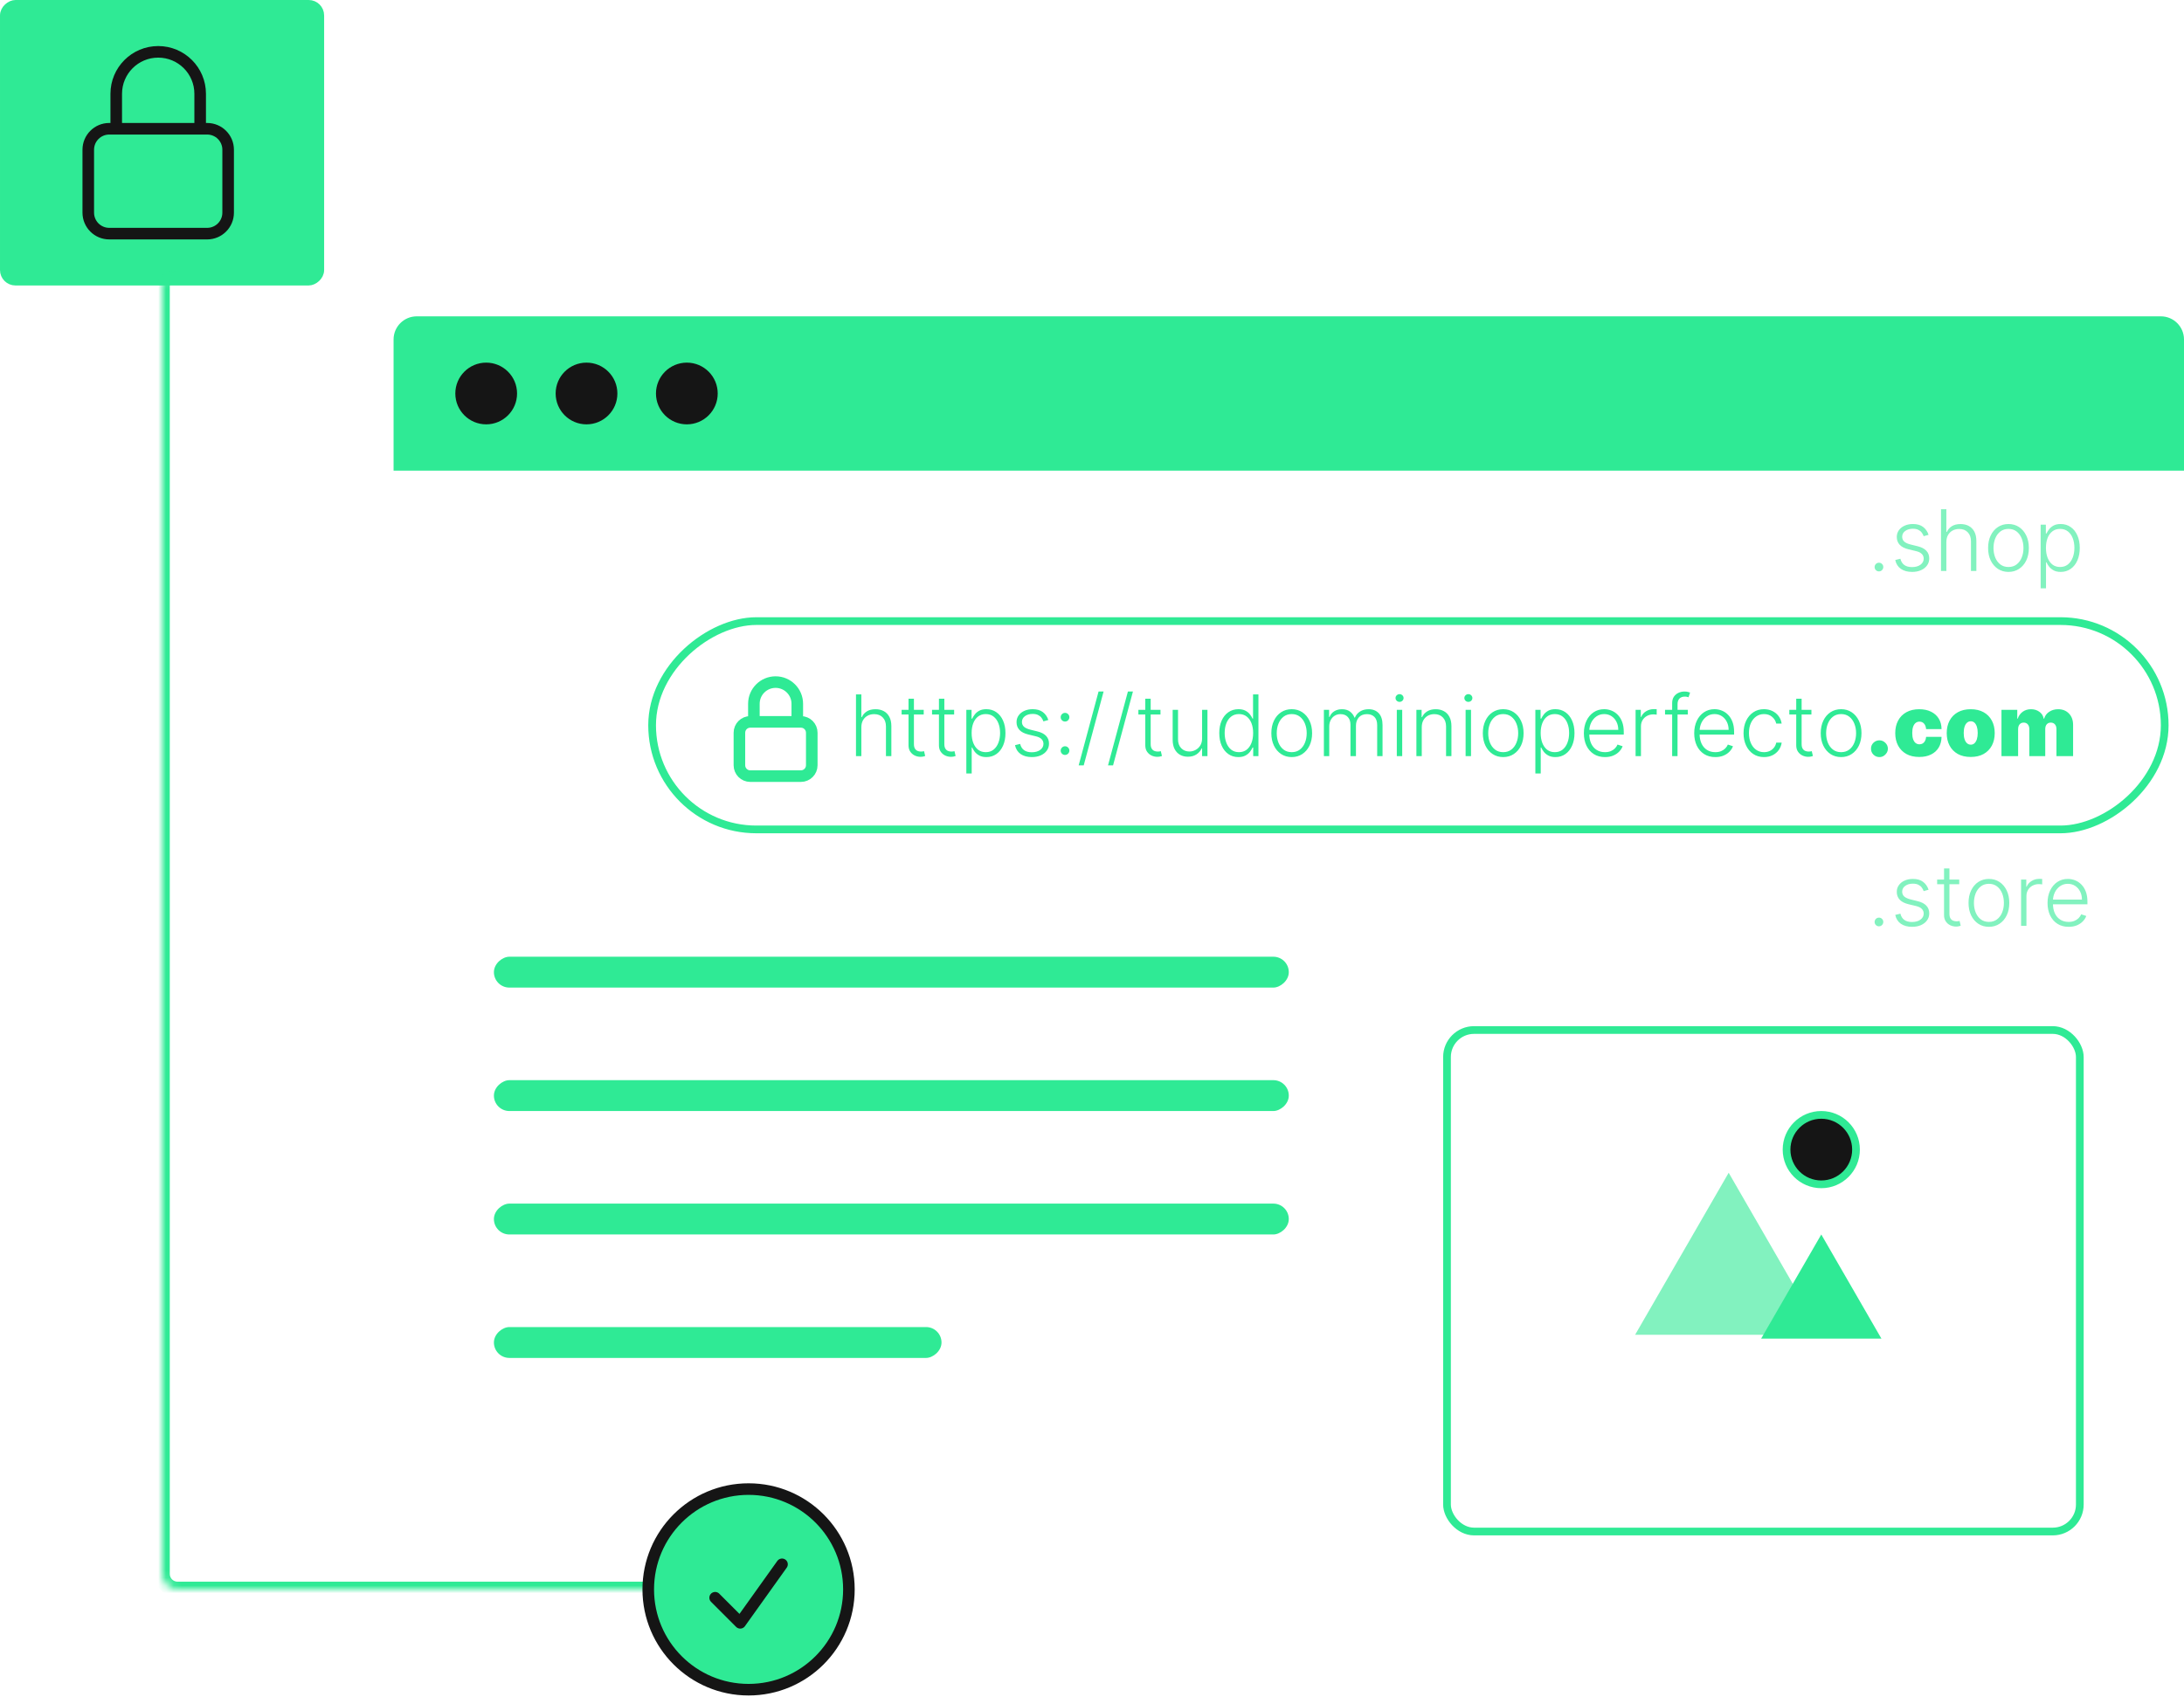
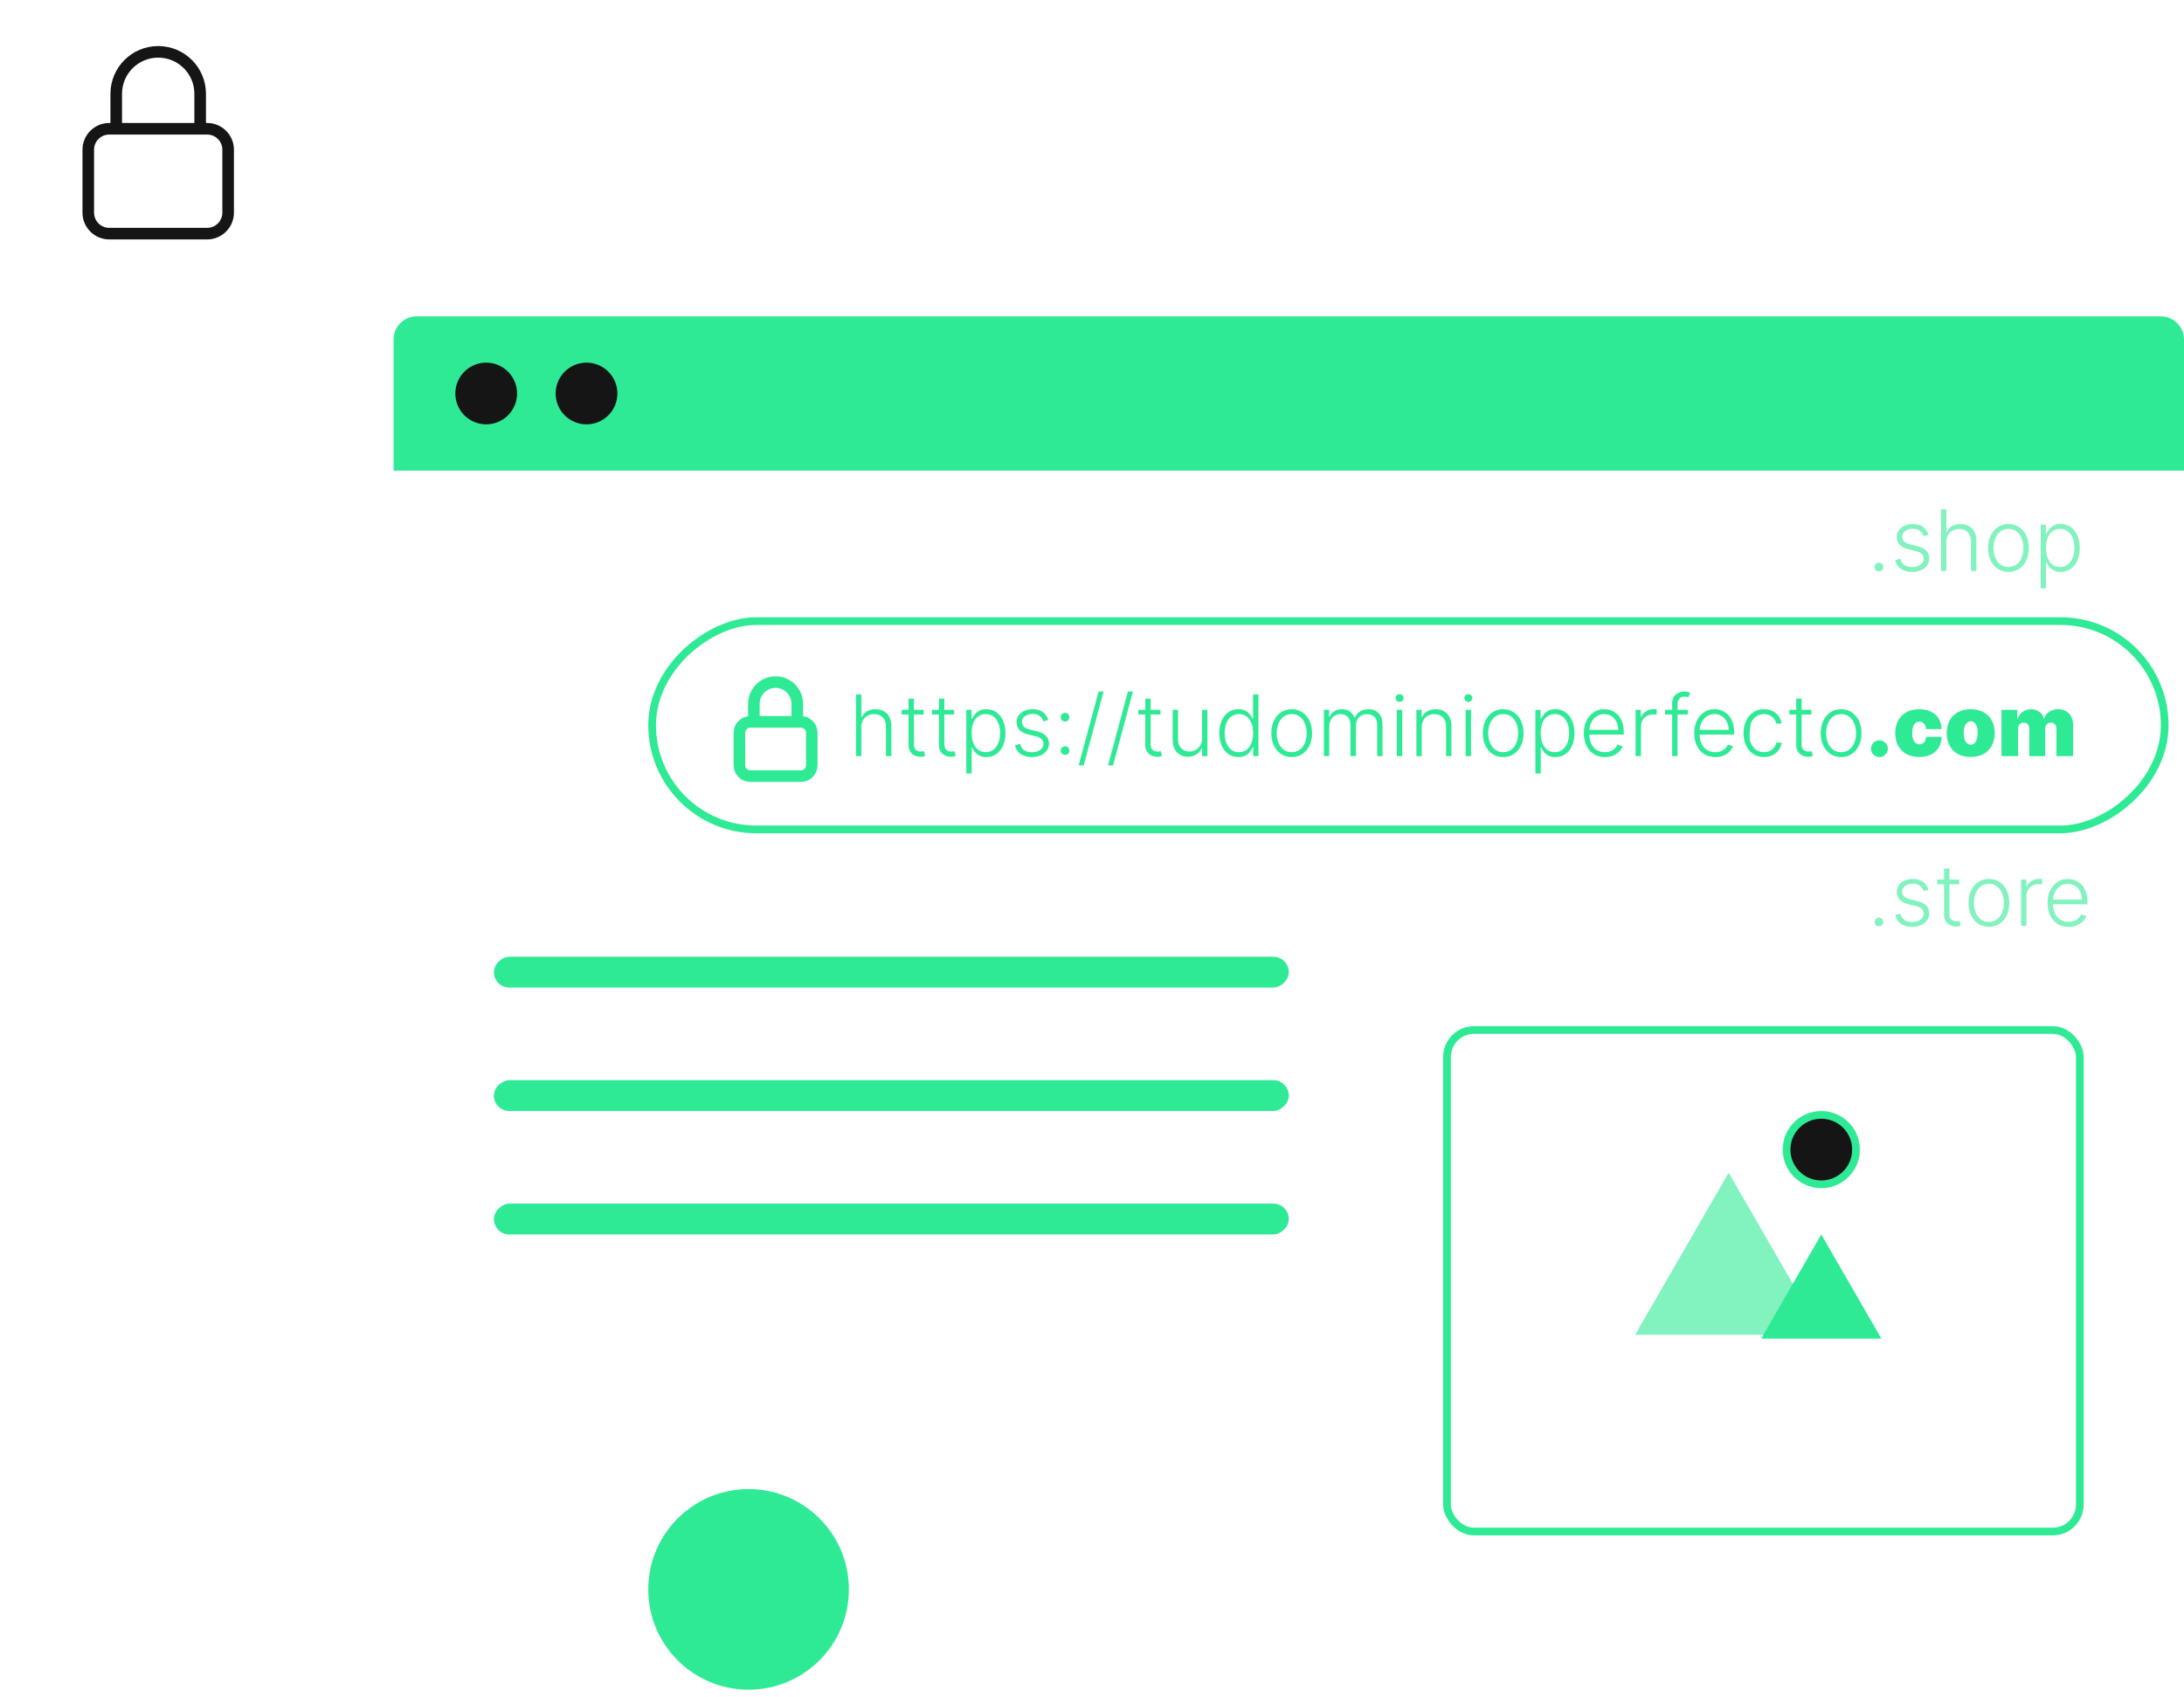
<svg xmlns="http://www.w3.org/2000/svg" width="283" height="220" viewBox="0 0 283 220" fill="none">
  <path d="M51.5 60.5L51.5 44C51.5 42.619 52.619 41.5 54 41.5L280 41.5C281.381 41.5 282.5 42.619 282.5 44L282.5 60.5L51.5 60.5Z" fill="#2FEA95" stroke="#2FEA95" />
  <rect x="167" y="140" width="4" height="103" rx="2" transform="rotate(90 167 140)" fill="#2FEA95" />
  <rect x="167" y="124" width="4" height="103" rx="2" transform="rotate(90 167 124)" fill="#2FEA95" />
  <rect x="280.5" y="80.5" width="27" height="196" rx="13.5" transform="rotate(90 280.5 80.5)" stroke="#2FEA95" />
  <rect x="167" y="156" width="4" height="103" rx="2" transform="rotate(90 167 156)" fill="#2FEA95" />
-   <rect x="122" y="172" width="4" height="58" rx="2" transform="rotate(90 122 172)" fill="#2FEA95" />
-   <rect x="41.5" y="0.5" width="36" height="41" rx="1.5" transform="rotate(90 41.5 0.5)" fill="#2FEA95" stroke="#2FEA95" />
  <circle cx="63" cy="51" r="4.5" fill="#151515" stroke="#2FEA95" />
  <circle cx="236" cy="149" r="4.5" fill="#151515" stroke="#2FEA95" />
  <circle cx="76" cy="51" r="4.5" fill="#151515" stroke="#2FEA95" />
-   <circle cx="89" cy="51" r="4.5" fill="#151515" stroke="#2FEA95" />
  <path d="M25.938 16.688V12.156C25.938 9.153 23.503 6.719 20.5 6.719C17.497 6.719 15.062 9.153 15.062 12.156V16.688M14.156 30.281H26.844C28.345 30.281 29.562 29.064 29.562 27.562V19.406C29.562 17.905 28.345 16.688 26.844 16.688H14.156C12.655 16.688 11.438 17.905 11.438 19.406V27.562C11.438 29.064 12.655 30.281 14.156 30.281Z" stroke="#151515" stroke-width="1.5" stroke-linecap="round" stroke-linejoin="round" />
-   <path d="M111.613 94.25V98H110.918V90H111.613V92.941H111.676C111.816 92.632 112.034 92.384 112.328 92.199C112.625 92.014 113 91.922 113.453 91.922C113.859 91.922 114.216 92.005 114.523 92.172C114.831 92.338 115.07 92.585 115.242 92.91C115.414 93.236 115.5 93.637 115.5 94.113V98H114.801V94.156C114.801 93.662 114.663 93.272 114.387 92.988C114.113 92.702 113.743 92.559 113.277 92.559C112.957 92.559 112.672 92.626 112.422 92.762C112.172 92.897 111.974 93.092 111.828 93.348C111.685 93.6 111.613 93.901 111.613 94.25ZM119.694 92V92.606H116.831V92H119.694ZM117.726 90.562H118.425V96.434C118.425 96.684 118.468 96.88 118.554 97.023C118.64 97.164 118.752 97.264 118.89 97.324C119.028 97.382 119.175 97.41 119.331 97.41C119.422 97.41 119.5 97.405 119.565 97.394C119.631 97.382 119.688 97.368 119.737 97.356L119.886 97.984C119.818 98.01 119.735 98.034 119.636 98.055C119.537 98.078 119.414 98.09 119.269 98.09C119.013 98.09 118.767 98.034 118.53 97.922C118.296 97.81 118.103 97.643 117.952 97.422C117.801 97.201 117.726 96.926 117.726 96.598V90.562ZM123.637 92V92.606H120.773V92H123.637ZM121.668 90.562H122.367V96.434C122.367 96.684 122.41 96.88 122.496 97.023C122.582 97.164 122.694 97.264 122.832 97.324C122.97 97.382 123.117 97.41 123.273 97.41C123.365 97.41 123.443 97.405 123.508 97.394C123.573 97.382 123.63 97.368 123.68 97.356L123.828 97.984C123.76 98.01 123.677 98.034 123.578 98.055C123.479 98.078 123.357 98.09 123.211 98.09C122.956 98.09 122.71 98.034 122.473 97.922C122.238 97.81 122.046 97.643 121.895 97.422C121.743 97.201 121.668 96.926 121.668 96.598V90.562ZM125.216 100.25V92H125.892V93.144H125.974C126.057 92.965 126.172 92.781 126.317 92.594C126.463 92.404 126.656 92.243 126.896 92.113C127.138 91.983 127.442 91.918 127.81 91.918C128.304 91.918 128.737 92.048 129.106 92.309C129.479 92.566 129.768 92.928 129.974 93.394C130.182 93.858 130.286 94.398 130.286 95.016C130.286 95.635 130.182 96.178 129.974 96.644C129.768 97.111 129.479 97.474 129.106 97.734C128.737 97.995 128.307 98.125 127.817 98.125C127.455 98.125 127.152 98.06 126.907 97.93C126.665 97.799 126.468 97.639 126.317 97.449C126.169 97.257 126.054 97.069 125.974 96.887H125.911V100.25H125.216ZM125.903 95.004C125.903 95.488 125.975 95.918 126.118 96.293C126.264 96.665 126.472 96.958 126.743 97.172C127.017 97.383 127.347 97.488 127.735 97.488C128.134 97.488 128.47 97.379 128.743 97.16C129.019 96.939 129.229 96.641 129.372 96.266C129.518 95.891 129.591 95.47 129.591 95.004C129.591 94.543 129.519 94.128 129.376 93.758C129.235 93.388 129.027 93.095 128.751 92.879C128.475 92.66 128.136 92.551 127.735 92.551C127.345 92.551 127.013 92.656 126.739 92.867C126.466 93.076 126.257 93.365 126.114 93.734C125.974 94.102 125.903 94.525 125.903 95.004ZM135.843 93.316L135.206 93.496C135.144 93.316 135.055 93.154 134.94 93.008C134.826 92.862 134.676 92.746 134.491 92.66C134.309 92.574 134.082 92.531 133.812 92.531C133.405 92.531 133.072 92.628 132.812 92.82C132.551 93.013 132.421 93.262 132.421 93.566C132.421 93.824 132.509 94.034 132.687 94.195C132.866 94.354 133.142 94.481 133.515 94.574L134.421 94.797C134.924 94.919 135.3 95.113 135.55 95.379C135.802 95.644 135.929 95.978 135.929 96.379C135.929 96.717 135.835 97.018 135.647 97.281C135.46 97.544 135.198 97.751 134.862 97.902C134.529 98.051 134.142 98.125 133.702 98.125C133.116 98.125 132.633 97.993 132.253 97.731C131.873 97.465 131.629 97.082 131.522 96.582L132.19 96.418C132.276 96.775 132.444 97.044 132.694 97.227C132.947 97.409 133.279 97.5 133.69 97.5C134.151 97.5 134.52 97.397 134.796 97.191C135.072 96.983 135.21 96.723 135.21 96.41C135.21 96.168 135.129 95.965 134.968 95.801C134.806 95.634 134.562 95.512 134.233 95.434L133.253 95.199C132.732 95.074 132.347 94.876 132.097 94.606C131.847 94.335 131.722 93.999 131.722 93.598C131.722 93.267 131.812 92.977 131.991 92.727C132.171 92.474 132.418 92.276 132.733 92.133C133.049 91.99 133.408 91.918 133.812 91.918C134.361 91.918 134.8 92.043 135.128 92.293C135.459 92.54 135.697 92.882 135.843 93.316ZM138.006 97.848C137.852 97.848 137.719 97.793 137.607 97.684C137.498 97.574 137.443 97.441 137.443 97.285C137.443 97.132 137.498 97 137.607 96.891C137.719 96.779 137.852 96.723 138.006 96.723C138.162 96.723 138.295 96.779 138.404 96.891C138.514 97 138.568 97.132 138.568 97.285C138.568 97.389 138.542 97.484 138.49 97.57C138.441 97.654 138.373 97.721 138.287 97.773C138.204 97.823 138.11 97.848 138.006 97.848ZM138.006 93.519C137.852 93.519 137.719 93.465 137.607 93.356C137.498 93.246 137.443 93.113 137.443 92.957C137.443 92.803 137.498 92.672 137.607 92.562C137.719 92.451 137.852 92.394 138.006 92.394C138.162 92.394 138.295 92.451 138.404 92.562C138.514 92.672 138.568 92.803 138.568 92.957C138.568 93.061 138.542 93.156 138.49 93.242C138.441 93.326 138.373 93.393 138.287 93.445C138.204 93.495 138.11 93.519 138.006 93.519ZM143.003 89.625L140.425 99.203H139.772L142.351 89.625H143.003ZM146.806 89.625L144.228 99.203H143.575L146.153 89.625H146.806ZM150.374 92V92.606H147.511V92H150.374ZM148.405 90.562H149.104V96.434C149.104 96.684 149.147 96.88 149.233 97.023C149.319 97.164 149.431 97.264 149.569 97.324C149.707 97.382 149.854 97.41 150.011 97.41C150.102 97.41 150.18 97.405 150.245 97.394C150.31 97.382 150.368 97.368 150.417 97.356L150.565 97.984C150.498 98.01 150.414 98.034 150.315 98.055C150.216 98.078 150.094 98.09 149.948 98.09C149.693 98.09 149.447 98.034 149.21 97.922C148.976 97.81 148.783 97.643 148.632 97.422C148.481 97.201 148.405 96.926 148.405 96.598V90.562ZM155.766 95.707V92H156.461V98H155.766V97.004H155.711C155.57 97.311 155.348 97.568 155.043 97.773C154.738 97.977 154.366 98.078 153.926 98.078C153.543 98.078 153.203 97.995 152.906 97.828C152.609 97.659 152.376 97.412 152.207 97.086C152.038 96.76 151.953 96.361 151.953 95.887V92H152.648V95.844C152.648 96.312 152.786 96.69 153.063 96.977C153.339 97.26 153.693 97.402 154.125 97.402C154.396 97.402 154.656 97.337 154.906 97.207C155.156 97.077 155.362 96.887 155.523 96.637C155.685 96.384 155.766 96.074 155.766 95.707ZM160.462 98.125C159.97 98.125 159.539 97.995 159.169 97.734C158.799 97.474 158.51 97.111 158.302 96.644C158.096 96.178 157.993 95.635 157.993 95.016C157.993 94.398 158.096 93.858 158.302 93.394C158.51 92.928 158.8 92.566 159.173 92.309C159.545 92.048 159.979 91.918 160.474 91.918C160.838 91.918 161.142 91.983 161.384 92.113C161.626 92.241 161.82 92.4 161.966 92.59C162.112 92.78 162.225 92.965 162.306 93.144H162.368V90H163.067V98H162.388V96.887H162.306C162.225 97.069 162.11 97.257 161.962 97.449C161.813 97.639 161.617 97.799 161.372 97.93C161.13 98.06 160.826 98.125 160.462 98.125ZM160.544 97.488C160.932 97.488 161.263 97.383 161.536 97.172C161.81 96.958 162.018 96.665 162.161 96.293C162.307 95.918 162.38 95.488 162.38 95.004C162.38 94.525 162.308 94.102 162.165 93.734C162.022 93.365 161.813 93.076 161.54 92.867C161.267 92.656 160.935 92.551 160.544 92.551C160.143 92.551 159.804 92.66 159.528 92.879C159.255 93.095 159.047 93.388 158.903 93.758C158.763 94.128 158.692 94.543 158.692 95.004C158.692 95.47 158.764 95.891 158.907 96.266C159.05 96.641 159.259 96.939 159.532 97.16C159.808 97.379 160.146 97.488 160.544 97.488ZM167.38 98.125C166.862 98.125 166.403 97.993 166.005 97.731C165.609 97.467 165.299 97.104 165.075 96.641C164.851 96.174 164.739 95.637 164.739 95.027C164.739 94.413 164.851 93.872 165.075 93.406C165.299 92.938 165.609 92.573 166.005 92.312C166.403 92.049 166.862 91.918 167.38 91.918C167.898 91.918 168.355 92.049 168.751 92.312C169.147 92.576 169.457 92.94 169.681 93.406C169.907 93.872 170.021 94.413 170.021 95.027C170.021 95.637 169.909 96.174 169.685 96.641C169.461 97.104 169.149 97.467 168.751 97.731C168.355 97.993 167.898 98.125 167.38 98.125ZM167.38 97.488C167.797 97.488 168.149 97.376 168.438 97.152C168.728 96.928 168.946 96.63 169.095 96.258C169.246 95.885 169.321 95.475 169.321 95.027C169.321 94.579 169.246 94.168 169.095 93.793C168.946 93.418 168.728 93.117 168.438 92.891C168.149 92.664 167.797 92.551 167.38 92.551C166.966 92.551 166.613 92.664 166.321 92.891C166.032 93.117 165.812 93.418 165.661 93.793C165.513 94.168 165.438 94.579 165.438 95.027C165.438 95.475 165.513 95.885 165.661 96.258C165.812 96.63 166.032 96.928 166.321 97.152C166.61 97.376 166.963 97.488 167.38 97.488ZM171.547 98V92H172.223V92.922H172.285C172.405 92.612 172.604 92.368 172.883 92.191C173.164 92.012 173.501 91.922 173.895 91.922C174.309 91.922 174.648 92.019 174.914 92.215C175.182 92.408 175.383 92.673 175.516 93.012H175.566C175.702 92.678 175.922 92.414 176.227 92.219C176.534 92.021 176.906 91.922 177.344 91.922C177.901 91.922 178.341 92.098 178.664 92.449C178.987 92.798 179.148 93.309 179.148 93.981V98H178.453V93.981C178.453 93.507 178.332 93.151 178.09 92.914C177.848 92.677 177.529 92.559 177.133 92.559C176.674 92.559 176.322 92.699 176.074 92.981C175.827 93.262 175.703 93.618 175.703 94.051V98H174.992V93.918C174.992 93.512 174.879 93.184 174.652 92.934C174.426 92.684 174.107 92.559 173.695 92.559C173.419 92.559 173.171 92.626 172.949 92.762C172.73 92.897 172.557 93.086 172.43 93.328C172.305 93.568 172.242 93.844 172.242 94.156V98H171.547ZM180.997 98V92H181.696V98H180.997ZM181.353 90.969C181.209 90.969 181.087 90.921 180.985 90.824C180.884 90.725 180.833 90.607 180.833 90.469C180.833 90.331 180.884 90.213 180.985 90.117C181.087 90.018 181.209 89.969 181.353 89.969C181.496 89.969 181.618 90.018 181.72 90.117C181.821 90.213 181.872 90.331 181.872 90.469C181.872 90.607 181.821 90.725 181.72 90.824C181.618 90.921 181.496 90.969 181.353 90.969ZM184.23 94.25V98H183.535V92H184.211V92.941H184.273C184.414 92.634 184.633 92.388 184.93 92.203C185.229 92.016 185.599 91.922 186.039 91.922C186.443 91.922 186.797 92.007 187.102 92.176C187.409 92.342 187.647 92.588 187.816 92.914C187.988 93.24 188.074 93.639 188.074 94.113V98H187.379V94.156C187.379 93.664 187.241 93.275 186.965 92.988C186.691 92.702 186.324 92.559 185.863 92.559C185.548 92.559 185.268 92.626 185.023 92.762C184.779 92.897 184.585 93.092 184.441 93.348C184.301 93.6 184.23 93.901 184.23 94.25ZM189.913 98V92H190.612V98H189.913ZM190.269 90.969C190.125 90.969 190.003 90.921 189.901 90.824C189.8 90.725 189.749 90.607 189.749 90.469C189.749 90.331 189.8 90.213 189.901 90.117C190.003 90.018 190.125 89.969 190.269 89.969C190.412 89.969 190.534 90.018 190.636 90.117C190.737 90.213 190.788 90.331 190.788 90.469C190.788 90.607 190.737 90.725 190.636 90.824C190.534 90.921 190.412 90.969 190.269 90.969ZM194.783 98.125C194.265 98.125 193.807 97.993 193.408 97.731C193.012 97.467 192.702 97.104 192.479 96.641C192.255 96.174 192.143 95.637 192.143 95.027C192.143 94.413 192.255 93.872 192.479 93.406C192.702 92.938 193.012 92.573 193.408 92.312C193.807 92.049 194.265 91.918 194.783 91.918C195.301 91.918 195.758 92.049 196.154 92.312C196.55 92.576 196.86 92.94 197.084 93.406C197.311 93.872 197.424 94.413 197.424 95.027C197.424 95.637 197.312 96.174 197.088 96.641C196.864 97.104 196.553 97.467 196.154 97.731C195.758 97.993 195.301 98.125 194.783 98.125ZM194.783 97.488C195.2 97.488 195.553 97.376 195.842 97.152C196.131 96.928 196.35 96.63 196.498 96.258C196.649 95.885 196.725 95.475 196.725 95.027C196.725 94.579 196.649 94.168 196.498 93.793C196.35 93.418 196.131 93.117 195.842 92.891C195.553 92.664 195.2 92.551 194.783 92.551C194.369 92.551 194.016 92.664 193.725 92.891C193.436 93.117 193.215 93.418 193.064 93.793C192.916 94.168 192.842 94.579 192.842 95.027C192.842 95.475 192.916 95.885 193.064 96.258C193.215 96.63 193.436 96.928 193.725 97.152C194.014 97.376 194.367 97.488 194.783 97.488ZM198.95 100.25V92H199.626V93.144H199.708C199.791 92.965 199.906 92.781 200.052 92.594C200.198 92.404 200.39 92.243 200.63 92.113C200.872 91.983 201.177 91.918 201.544 91.918C202.039 91.918 202.471 92.048 202.841 92.309C203.213 92.566 203.502 92.928 203.708 93.394C203.916 93.858 204.021 94.398 204.021 95.016C204.021 95.635 203.916 96.178 203.708 96.644C203.502 97.111 203.213 97.474 202.841 97.734C202.471 97.995 202.041 98.125 201.552 98.125C201.19 98.125 200.886 98.06 200.642 97.93C200.399 97.799 200.203 97.639 200.052 97.449C199.903 97.257 199.789 97.069 199.708 96.887H199.646V100.25H198.95ZM199.638 95.004C199.638 95.488 199.709 95.918 199.853 96.293C199.998 96.665 200.207 96.958 200.478 97.172C200.751 97.383 201.082 97.488 201.47 97.488C201.868 97.488 202.204 97.379 202.478 97.16C202.754 96.939 202.963 96.641 203.106 96.266C203.252 95.891 203.325 95.47 203.325 95.004C203.325 94.543 203.254 94.128 203.11 93.758C202.97 93.388 202.761 93.095 202.485 92.879C202.209 92.66 201.871 92.551 201.47 92.551C201.079 92.551 200.747 92.656 200.474 92.867C200.2 93.076 199.992 93.365 199.849 93.734C199.708 94.102 199.638 94.525 199.638 95.004ZM207.972 98.125C207.412 98.125 206.927 97.995 206.519 97.734C206.11 97.471 205.793 97.108 205.569 96.644C205.348 96.178 205.237 95.642 205.237 95.035C205.237 94.431 205.348 93.894 205.569 93.426C205.793 92.954 206.102 92.586 206.495 92.32C206.891 92.052 207.348 91.918 207.866 91.918C208.192 91.918 208.506 91.978 208.808 92.098C209.11 92.215 209.381 92.396 209.62 92.641C209.862 92.883 210.054 93.189 210.194 93.559C210.335 93.926 210.405 94.361 210.405 94.863V95.207H205.718V94.594H209.694C209.694 94.208 209.616 93.862 209.46 93.555C209.306 93.245 209.091 93 208.815 92.82C208.542 92.641 208.226 92.551 207.866 92.551C207.486 92.551 207.151 92.652 206.862 92.856C206.573 93.059 206.347 93.327 206.183 93.66C206.021 93.993 205.939 94.358 205.937 94.754V95.121C205.937 95.598 206.019 96.014 206.183 96.371C206.349 96.725 206.585 97 206.89 97.195C207.194 97.391 207.555 97.488 207.972 97.488C208.256 97.488 208.504 97.444 208.718 97.356C208.934 97.267 209.115 97.148 209.261 97C209.409 96.849 209.521 96.684 209.597 96.504L210.257 96.719C210.166 96.971 210.016 97.204 209.808 97.418C209.602 97.632 209.344 97.803 209.034 97.934C208.727 98.061 208.373 98.125 207.972 98.125ZM211.938 98V92H212.613V92.922H212.664C212.784 92.62 212.992 92.376 213.289 92.191C213.589 92.004 213.927 91.91 214.305 91.91C214.362 91.91 214.426 91.912 214.496 91.914C214.566 91.917 214.625 91.919 214.672 91.922V92.629C214.641 92.624 214.586 92.616 214.508 92.606C214.43 92.595 214.345 92.59 214.254 92.59C213.941 92.59 213.663 92.656 213.418 92.789C213.176 92.919 212.984 93.1 212.844 93.332C212.703 93.564 212.633 93.828 212.633 94.125V98H211.938ZM218.703 92V92.606H215.754V92H218.703ZM216.676 98V91.121C216.676 90.798 216.75 90.526 216.898 90.305C217.049 90.083 217.246 89.915 217.488 89.801C217.73 89.686 217.987 89.629 218.258 89.629C218.44 89.629 218.591 89.644 218.711 89.676C218.833 89.704 218.93 89.733 219 89.762L218.797 90.371C218.745 90.356 218.681 90.337 218.605 90.316C218.53 90.296 218.435 90.285 218.32 90.285C218.018 90.285 217.785 90.37 217.621 90.539C217.457 90.708 217.375 90.951 217.375 91.266L217.371 98H216.676ZM222.27 98.125C221.71 98.125 221.225 97.995 220.816 97.734C220.408 97.471 220.091 97.108 219.867 96.644C219.646 96.178 219.535 95.642 219.535 95.035C219.535 94.431 219.646 93.894 219.867 93.426C220.091 92.954 220.4 92.586 220.793 92.32C221.189 92.052 221.646 91.918 222.164 91.918C222.49 91.918 222.803 91.978 223.105 92.098C223.408 92.215 223.678 92.396 223.918 92.641C224.16 92.883 224.352 93.189 224.492 93.559C224.633 93.926 224.703 94.361 224.703 94.863V95.207H220.016V94.594H223.992C223.992 94.208 223.914 93.862 223.758 93.555C223.604 93.245 223.389 93 223.113 92.82C222.84 92.641 222.523 92.551 222.164 92.551C221.784 92.551 221.449 92.652 221.16 92.856C220.871 93.059 220.645 93.327 220.48 93.66C220.319 93.993 220.237 94.358 220.234 94.754V95.121C220.234 95.598 220.316 96.014 220.48 96.371C220.647 96.725 220.883 97 221.188 97.195C221.492 97.391 221.853 97.488 222.27 97.488C222.553 97.488 222.802 97.444 223.016 97.356C223.232 97.267 223.413 97.148 223.559 97C223.707 96.849 223.819 96.684 223.895 96.504L224.555 96.719C224.464 96.971 224.314 97.204 224.105 97.418C223.9 97.632 223.642 97.803 223.332 97.934C223.025 98.061 222.671 98.125 222.27 98.125ZM228.579 98.125C228.043 98.125 227.575 97.991 227.177 97.723C226.781 97.454 226.474 97.087 226.255 96.621C226.036 96.155 225.927 95.624 225.927 95.027C225.927 94.426 226.037 93.891 226.259 93.422C226.483 92.953 226.793 92.586 227.188 92.32C227.584 92.052 228.044 91.918 228.567 91.918C228.968 91.918 229.332 91.996 229.657 92.152C229.983 92.306 230.251 92.523 230.462 92.805C230.675 93.083 230.81 93.409 230.864 93.781H230.161C230.088 93.443 229.912 93.154 229.634 92.914C229.358 92.672 229.006 92.551 228.579 92.551C228.196 92.551 227.858 92.655 227.563 92.863C227.269 93.069 227.039 93.357 226.872 93.727C226.708 94.094 226.626 94.519 226.626 95.004C226.626 95.491 226.707 95.922 226.868 96.297C227.03 96.669 227.256 96.961 227.548 97.172C227.842 97.383 228.186 97.488 228.579 97.488C228.845 97.488 229.087 97.439 229.306 97.34C229.527 97.238 229.712 97.095 229.86 96.91C230.011 96.725 230.113 96.505 230.165 96.25H230.868C230.816 96.612 230.687 96.935 230.481 97.219C230.278 97.5 230.014 97.721 229.688 97.883C229.366 98.044 228.996 98.125 228.579 98.125ZM234.722 92V92.606H231.858V92H234.722ZM232.753 90.562H233.452V96.434C233.452 96.684 233.495 96.88 233.581 97.023C233.667 97.164 233.779 97.264 233.917 97.324C234.055 97.382 234.202 97.41 234.358 97.41C234.45 97.41 234.528 97.405 234.593 97.394C234.658 97.382 234.715 97.368 234.765 97.356L234.913 97.984C234.845 98.01 234.762 98.034 234.663 98.055C234.564 98.078 234.442 98.09 234.296 98.09C234.041 98.09 233.795 98.034 233.558 97.922C233.323 97.81 233.131 97.643 232.979 97.422C232.828 97.201 232.753 96.926 232.753 96.598V90.562ZM238.568 98.125C238.05 98.125 237.592 97.993 237.193 97.731C236.798 97.467 236.488 97.104 236.264 96.641C236.04 96.174 235.928 95.637 235.928 95.027C235.928 94.413 236.04 93.872 236.264 93.406C236.488 92.938 236.798 92.573 237.193 92.312C237.592 92.049 238.05 91.918 238.568 91.918C239.087 91.918 239.544 92.049 239.939 92.312C240.335 92.576 240.645 92.94 240.869 93.406C241.096 93.872 241.209 94.413 241.209 95.027C241.209 95.637 241.097 96.174 240.873 96.641C240.649 97.104 240.338 97.467 239.939 97.731C239.544 97.993 239.087 98.125 238.568 98.125ZM238.568 97.488C238.985 97.488 239.338 97.376 239.627 97.152C239.916 96.928 240.135 96.63 240.283 96.258C240.434 95.885 240.51 95.475 240.51 95.027C240.51 94.579 240.434 94.168 240.283 93.793C240.135 93.418 239.916 93.117 239.627 92.891C239.338 92.664 238.985 92.551 238.568 92.551C238.154 92.551 237.801 92.664 237.51 92.891C237.221 93.117 237.001 93.418 236.85 93.793C236.701 94.168 236.627 94.579 236.627 95.027C236.627 95.475 236.701 95.885 236.85 96.258C237.001 96.63 237.221 96.928 237.51 97.152C237.799 97.376 238.152 97.488 238.568 97.488ZM243.536 98.125C243.234 98.125 242.975 98.019 242.759 97.809C242.545 97.595 242.44 97.336 242.442 97.031C242.44 96.734 242.545 96.481 242.759 96.269C242.975 96.059 243.234 95.953 243.536 95.953C243.823 95.953 244.075 96.059 244.294 96.269C244.515 96.481 244.627 96.734 244.63 97.031C244.627 97.234 244.574 97.419 244.47 97.586C244.368 97.75 244.235 97.882 244.071 97.981C243.907 98.077 243.729 98.125 243.536 98.125ZM248.692 98.109C248.041 98.109 247.484 97.981 247.021 97.723C246.557 97.462 246.201 97.1 245.954 96.637C245.707 96.171 245.583 95.63 245.583 95.016C245.583 94.401 245.707 93.862 245.954 93.398C246.201 92.932 246.557 92.57 247.021 92.312C247.484 92.052 248.041 91.922 248.692 91.922C249.281 91.922 249.79 92.029 250.22 92.242C250.652 92.453 250.987 92.753 251.224 93.141C251.461 93.526 251.58 93.979 251.583 94.5H249.583C249.554 94.185 249.463 93.945 249.31 93.781C249.159 93.615 248.963 93.531 248.724 93.531C248.536 93.531 248.372 93.586 248.231 93.695C248.091 93.802 247.981 93.965 247.903 94.184C247.825 94.4 247.786 94.672 247.786 95C247.786 95.328 247.825 95.602 247.903 95.82C247.981 96.037 248.091 96.199 248.231 96.309C248.372 96.415 248.536 96.469 248.724 96.469C248.882 96.469 249.023 96.432 249.146 96.359C249.268 96.284 249.367 96.174 249.442 96.031C249.521 95.885 249.567 95.708 249.583 95.5H251.583C251.575 96.029 251.454 96.49 251.22 96.883C250.985 97.273 250.653 97.576 250.224 97.789C249.797 98.003 249.286 98.109 248.692 98.109ZM255.363 98.109C254.712 98.109 254.155 97.981 253.691 97.723C253.228 97.462 252.872 97.1 252.625 96.637C252.378 96.171 252.254 95.63 252.254 95.016C252.254 94.401 252.378 93.862 252.625 93.398C252.872 92.932 253.228 92.57 253.691 92.312C254.155 92.052 254.712 91.922 255.363 91.922C256.014 91.922 256.572 92.052 257.035 92.312C257.499 92.57 257.854 92.932 258.102 93.398C258.349 93.862 258.473 94.401 258.473 95.016C258.473 95.63 258.349 96.171 258.102 96.637C257.854 97.1 257.499 97.462 257.035 97.723C256.572 97.981 256.014 98.109 255.363 98.109ZM255.379 96.516C255.561 96.516 255.719 96.454 255.852 96.332C255.984 96.21 256.087 96.035 256.16 95.809C256.233 95.582 256.27 95.312 256.27 95C256.27 94.685 256.233 94.415 256.16 94.191C256.087 93.965 255.984 93.79 255.852 93.668C255.719 93.546 255.561 93.484 255.379 93.484C255.186 93.484 255.021 93.546 254.883 93.668C254.745 93.79 254.639 93.965 254.566 94.191C254.493 94.415 254.457 94.685 254.457 95C254.457 95.312 254.493 95.582 254.566 95.809C254.639 96.035 254.745 96.21 254.883 96.332C255.021 96.454 255.186 96.516 255.379 96.516ZM259.348 98V92H261.395V93.141H261.457C261.582 92.766 261.796 92.469 262.098 92.25C262.4 92.031 262.759 91.922 263.176 91.922C263.598 91.922 263.961 92.034 264.266 92.258C264.57 92.479 264.754 92.773 264.816 93.141H264.879C264.98 92.773 265.197 92.479 265.527 92.258C265.858 92.034 266.246 91.922 266.691 91.922C267.267 91.922 267.733 92.107 268.09 92.477C268.449 92.846 268.629 93.338 268.629 93.953V98H266.473V94.5C266.473 94.237 266.406 94.031 266.273 93.883C266.141 93.732 265.962 93.656 265.738 93.656C265.517 93.656 265.341 93.732 265.211 93.883C265.083 94.031 265.02 94.237 265.02 94.5V98H262.957V94.5C262.957 94.237 262.891 94.031 262.758 93.883C262.625 93.732 262.447 93.656 262.223 93.656C262.074 93.656 261.947 93.69 261.84 93.758C261.733 93.826 261.65 93.923 261.59 94.051C261.533 94.176 261.504 94.326 261.504 94.5V98H259.348Z" fill="#2FEA95" />
+   <path d="M111.613 94.25V98H110.918V90H111.613V92.941H111.676C111.816 92.632 112.034 92.384 112.328 92.199C112.625 92.014 113 91.922 113.453 91.922C113.859 91.922 114.216 92.005 114.523 92.172C114.831 92.338 115.07 92.585 115.242 92.91C115.414 93.236 115.5 93.637 115.5 94.113V98H114.801V94.156C114.801 93.662 114.663 93.272 114.387 92.988C114.113 92.702 113.743 92.559 113.277 92.559C112.957 92.559 112.672 92.626 112.422 92.762C112.172 92.897 111.974 93.092 111.828 93.348C111.685 93.6 111.613 93.901 111.613 94.25ZM119.694 92V92.606H116.831V92H119.694ZM117.726 90.562H118.425V96.434C118.425 96.684 118.468 96.88 118.554 97.023C118.64 97.164 118.752 97.264 118.89 97.324C119.028 97.382 119.175 97.41 119.331 97.41C119.422 97.41 119.5 97.405 119.565 97.394C119.631 97.382 119.688 97.368 119.737 97.356L119.886 97.984C119.818 98.01 119.735 98.034 119.636 98.055C119.537 98.078 119.414 98.09 119.269 98.09C119.013 98.09 118.767 98.034 118.53 97.922C118.296 97.81 118.103 97.643 117.952 97.422C117.801 97.201 117.726 96.926 117.726 96.598V90.562ZM123.637 92V92.606H120.773V92H123.637ZM121.668 90.562H122.367V96.434C122.367 96.684 122.41 96.88 122.496 97.023C122.582 97.164 122.694 97.264 122.832 97.324C122.97 97.382 123.117 97.41 123.273 97.41C123.365 97.41 123.443 97.405 123.508 97.394C123.573 97.382 123.63 97.368 123.68 97.356L123.828 97.984C123.76 98.01 123.677 98.034 123.578 98.055C123.479 98.078 123.357 98.09 123.211 98.09C122.956 98.09 122.71 98.034 122.473 97.922C122.238 97.81 122.046 97.643 121.895 97.422C121.743 97.201 121.668 96.926 121.668 96.598V90.562ZM125.216 100.25V92H125.892V93.144H125.974C126.057 92.965 126.172 92.781 126.317 92.594C126.463 92.404 126.656 92.243 126.896 92.113C127.138 91.983 127.442 91.918 127.81 91.918C128.304 91.918 128.737 92.048 129.106 92.309C129.479 92.566 129.768 92.928 129.974 93.394C130.182 93.858 130.286 94.398 130.286 95.016C130.286 95.635 130.182 96.178 129.974 96.644C129.768 97.111 129.479 97.474 129.106 97.734C128.737 97.995 128.307 98.125 127.817 98.125C127.455 98.125 127.152 98.06 126.907 97.93C126.665 97.799 126.468 97.639 126.317 97.449C126.169 97.257 126.054 97.069 125.974 96.887H125.911V100.25H125.216ZM125.903 95.004C125.903 95.488 125.975 95.918 126.118 96.293C126.264 96.665 126.472 96.958 126.743 97.172C127.017 97.383 127.347 97.488 127.735 97.488C128.134 97.488 128.47 97.379 128.743 97.16C129.019 96.939 129.229 96.641 129.372 96.266C129.518 95.891 129.591 95.47 129.591 95.004C129.591 94.543 129.519 94.128 129.376 93.758C129.235 93.388 129.027 93.095 128.751 92.879C128.475 92.66 128.136 92.551 127.735 92.551C127.345 92.551 127.013 92.656 126.739 92.867C126.466 93.076 126.257 93.365 126.114 93.734C125.974 94.102 125.903 94.525 125.903 95.004ZM135.843 93.316L135.206 93.496C135.144 93.316 135.055 93.154 134.94 93.008C134.826 92.862 134.676 92.746 134.491 92.66C134.309 92.574 134.082 92.531 133.812 92.531C133.405 92.531 133.072 92.628 132.812 92.82C132.551 93.013 132.421 93.262 132.421 93.566C132.421 93.824 132.509 94.034 132.687 94.195C132.866 94.354 133.142 94.481 133.515 94.574L134.421 94.797C134.924 94.919 135.3 95.113 135.55 95.379C135.802 95.644 135.929 95.978 135.929 96.379C135.929 96.717 135.835 97.018 135.647 97.281C135.46 97.544 135.198 97.751 134.862 97.902C134.529 98.051 134.142 98.125 133.702 98.125C133.116 98.125 132.633 97.993 132.253 97.731C131.873 97.465 131.629 97.082 131.522 96.582L132.19 96.418C132.276 96.775 132.444 97.044 132.694 97.227C132.947 97.409 133.279 97.5 133.69 97.5C134.151 97.5 134.52 97.397 134.796 97.191C135.072 96.983 135.21 96.723 135.21 96.41C135.21 96.168 135.129 95.965 134.968 95.801C134.806 95.634 134.562 95.512 134.233 95.434L133.253 95.199C132.732 95.074 132.347 94.876 132.097 94.606C131.847 94.335 131.722 93.999 131.722 93.598C131.722 93.267 131.812 92.977 131.991 92.727C132.171 92.474 132.418 92.276 132.733 92.133C133.049 91.99 133.408 91.918 133.812 91.918C134.361 91.918 134.8 92.043 135.128 92.293C135.459 92.54 135.697 92.882 135.843 93.316ZM138.006 97.848C137.852 97.848 137.719 97.793 137.607 97.684C137.498 97.574 137.443 97.441 137.443 97.285C137.443 97.132 137.498 97 137.607 96.891C137.719 96.779 137.852 96.723 138.006 96.723C138.162 96.723 138.295 96.779 138.404 96.891C138.514 97 138.568 97.132 138.568 97.285C138.568 97.389 138.542 97.484 138.49 97.57C138.441 97.654 138.373 97.721 138.287 97.773C138.204 97.823 138.11 97.848 138.006 97.848ZM138.006 93.519C137.852 93.519 137.719 93.465 137.607 93.356C137.498 93.246 137.443 93.113 137.443 92.957C137.443 92.803 137.498 92.672 137.607 92.562C137.719 92.451 137.852 92.394 138.006 92.394C138.162 92.394 138.295 92.451 138.404 92.562C138.514 92.672 138.568 92.803 138.568 92.957C138.568 93.061 138.542 93.156 138.49 93.242C138.441 93.326 138.373 93.393 138.287 93.445C138.204 93.495 138.11 93.519 138.006 93.519ZM143.003 89.625L140.425 99.203H139.772L142.351 89.625H143.003ZM146.806 89.625L144.228 99.203H143.575L146.153 89.625H146.806ZM150.374 92V92.606H147.511V92H150.374ZM148.405 90.562H149.104V96.434C149.104 96.684 149.147 96.88 149.233 97.023C149.319 97.164 149.431 97.264 149.569 97.324C149.707 97.382 149.854 97.41 150.011 97.41C150.102 97.41 150.18 97.405 150.245 97.394C150.31 97.382 150.368 97.368 150.417 97.356L150.565 97.984C150.498 98.01 150.414 98.034 150.315 98.055C150.216 98.078 150.094 98.09 149.948 98.09C149.693 98.09 149.447 98.034 149.21 97.922C148.976 97.81 148.783 97.643 148.632 97.422C148.481 97.201 148.405 96.926 148.405 96.598V90.562ZM155.766 95.707V92H156.461V98H155.766V97.004H155.711C155.57 97.311 155.348 97.568 155.043 97.773C154.738 97.977 154.366 98.078 153.926 98.078C153.543 98.078 153.203 97.995 152.906 97.828C152.609 97.659 152.376 97.412 152.207 97.086C152.038 96.76 151.953 96.361 151.953 95.887V92H152.648V95.844C152.648 96.312 152.786 96.69 153.063 96.977C153.339 97.26 153.693 97.402 154.125 97.402C154.396 97.402 154.656 97.337 154.906 97.207C155.156 97.077 155.362 96.887 155.523 96.637C155.685 96.384 155.766 96.074 155.766 95.707ZM160.462 98.125C159.97 98.125 159.539 97.995 159.169 97.734C158.799 97.474 158.51 97.111 158.302 96.644C158.096 96.178 157.993 95.635 157.993 95.016C157.993 94.398 158.096 93.858 158.302 93.394C158.51 92.928 158.8 92.566 159.173 92.309C159.545 92.048 159.979 91.918 160.474 91.918C160.838 91.918 161.142 91.983 161.384 92.113C161.626 92.241 161.82 92.4 161.966 92.59C162.112 92.78 162.225 92.965 162.306 93.144H162.368V90H163.067V98H162.388V96.887H162.306C162.225 97.069 162.11 97.257 161.962 97.449C161.813 97.639 161.617 97.799 161.372 97.93C161.13 98.06 160.826 98.125 160.462 98.125ZM160.544 97.488C160.932 97.488 161.263 97.383 161.536 97.172C161.81 96.958 162.018 96.665 162.161 96.293C162.307 95.918 162.38 95.488 162.38 95.004C162.38 94.525 162.308 94.102 162.165 93.734C162.022 93.365 161.813 93.076 161.54 92.867C161.267 92.656 160.935 92.551 160.544 92.551C160.143 92.551 159.804 92.66 159.528 92.879C159.255 93.095 159.047 93.388 158.903 93.758C158.763 94.128 158.692 94.543 158.692 95.004C158.692 95.47 158.764 95.891 158.907 96.266C159.05 96.641 159.259 96.939 159.532 97.16C159.808 97.379 160.146 97.488 160.544 97.488ZM167.38 98.125C166.862 98.125 166.403 97.993 166.005 97.731C165.609 97.467 165.299 97.104 165.075 96.641C164.851 96.174 164.739 95.637 164.739 95.027C164.739 94.413 164.851 93.872 165.075 93.406C165.299 92.938 165.609 92.573 166.005 92.312C166.403 92.049 166.862 91.918 167.38 91.918C167.898 91.918 168.355 92.049 168.751 92.312C169.147 92.576 169.457 92.94 169.681 93.406C169.907 93.872 170.021 94.413 170.021 95.027C170.021 95.637 169.909 96.174 169.685 96.641C169.461 97.104 169.149 97.467 168.751 97.731C168.355 97.993 167.898 98.125 167.38 98.125ZM167.38 97.488C167.797 97.488 168.149 97.376 168.438 97.152C168.728 96.928 168.946 96.63 169.095 96.258C169.246 95.885 169.321 95.475 169.321 95.027C169.321 94.579 169.246 94.168 169.095 93.793C168.946 93.418 168.728 93.117 168.438 92.891C168.149 92.664 167.797 92.551 167.38 92.551C166.966 92.551 166.613 92.664 166.321 92.891C166.032 93.117 165.812 93.418 165.661 93.793C165.513 94.168 165.438 94.579 165.438 95.027C165.438 95.475 165.513 95.885 165.661 96.258C165.812 96.63 166.032 96.928 166.321 97.152C166.61 97.376 166.963 97.488 167.38 97.488ZM171.547 98V92H172.223V92.922H172.285C172.405 92.612 172.604 92.368 172.883 92.191C173.164 92.012 173.501 91.922 173.895 91.922C174.309 91.922 174.648 92.019 174.914 92.215C175.182 92.408 175.383 92.673 175.516 93.012H175.566C175.702 92.678 175.922 92.414 176.227 92.219C176.534 92.021 176.906 91.922 177.344 91.922C177.901 91.922 178.341 92.098 178.664 92.449C178.987 92.798 179.148 93.309 179.148 93.981V98H178.453V93.981C178.453 93.507 178.332 93.151 178.09 92.914C177.848 92.677 177.529 92.559 177.133 92.559C176.674 92.559 176.322 92.699 176.074 92.981C175.827 93.262 175.703 93.618 175.703 94.051V98H174.992V93.918C174.992 93.512 174.879 93.184 174.652 92.934C174.426 92.684 174.107 92.559 173.695 92.559C173.419 92.559 173.171 92.626 172.949 92.762C172.73 92.897 172.557 93.086 172.43 93.328C172.305 93.568 172.242 93.844 172.242 94.156V98H171.547ZM180.997 98V92H181.696V98H180.997ZM181.353 90.969C181.209 90.969 181.087 90.921 180.985 90.824C180.884 90.725 180.833 90.607 180.833 90.469C180.833 90.331 180.884 90.213 180.985 90.117C181.087 90.018 181.209 89.969 181.353 89.969C181.496 89.969 181.618 90.018 181.72 90.117C181.821 90.213 181.872 90.331 181.872 90.469C181.872 90.607 181.821 90.725 181.72 90.824C181.618 90.921 181.496 90.969 181.353 90.969ZM184.23 94.25V98H183.535V92H184.211V92.941H184.273C184.414 92.634 184.633 92.388 184.93 92.203C185.229 92.016 185.599 91.922 186.039 91.922C186.443 91.922 186.797 92.007 187.102 92.176C187.409 92.342 187.647 92.588 187.816 92.914C187.988 93.24 188.074 93.639 188.074 94.113V98H187.379V94.156C187.379 93.664 187.241 93.275 186.965 92.988C186.691 92.702 186.324 92.559 185.863 92.559C185.548 92.559 185.268 92.626 185.023 92.762C184.779 92.897 184.585 93.092 184.441 93.348C184.301 93.6 184.23 93.901 184.23 94.25ZM189.913 98V92H190.612V98H189.913ZM190.269 90.969C190.125 90.969 190.003 90.921 189.901 90.824C189.8 90.725 189.749 90.607 189.749 90.469C189.749 90.331 189.8 90.213 189.901 90.117C190.003 90.018 190.125 89.969 190.269 89.969C190.412 89.969 190.534 90.018 190.636 90.117C190.737 90.213 190.788 90.331 190.788 90.469C190.788 90.607 190.737 90.725 190.636 90.824C190.534 90.921 190.412 90.969 190.269 90.969ZM194.783 98.125C194.265 98.125 193.807 97.993 193.408 97.731C193.012 97.467 192.702 97.104 192.479 96.641C192.255 96.174 192.143 95.637 192.143 95.027C192.143 94.413 192.255 93.872 192.479 93.406C192.702 92.938 193.012 92.573 193.408 92.312C193.807 92.049 194.265 91.918 194.783 91.918C195.301 91.918 195.758 92.049 196.154 92.312C196.55 92.576 196.86 92.94 197.084 93.406C197.311 93.872 197.424 94.413 197.424 95.027C197.424 95.637 197.312 96.174 197.088 96.641C196.864 97.104 196.553 97.467 196.154 97.731C195.758 97.993 195.301 98.125 194.783 98.125ZM194.783 97.488C195.2 97.488 195.553 97.376 195.842 97.152C196.131 96.928 196.35 96.63 196.498 96.258C196.649 95.885 196.725 95.475 196.725 95.027C196.725 94.579 196.649 94.168 196.498 93.793C196.35 93.418 196.131 93.117 195.842 92.891C195.553 92.664 195.2 92.551 194.783 92.551C194.369 92.551 194.016 92.664 193.725 92.891C193.436 93.117 193.215 93.418 193.064 93.793C192.916 94.168 192.842 94.579 192.842 95.027C192.842 95.475 192.916 95.885 193.064 96.258C193.215 96.63 193.436 96.928 193.725 97.152C194.014 97.376 194.367 97.488 194.783 97.488ZM198.95 100.25V92H199.626V93.144H199.708C199.791 92.965 199.906 92.781 200.052 92.594C200.198 92.404 200.39 92.243 200.63 92.113C200.872 91.983 201.177 91.918 201.544 91.918C202.039 91.918 202.471 92.048 202.841 92.309C203.213 92.566 203.502 92.928 203.708 93.394C203.916 93.858 204.021 94.398 204.021 95.016C204.021 95.635 203.916 96.178 203.708 96.644C203.502 97.111 203.213 97.474 202.841 97.734C202.471 97.995 202.041 98.125 201.552 98.125C201.19 98.125 200.886 98.06 200.642 97.93C200.399 97.799 200.203 97.639 200.052 97.449C199.903 97.257 199.789 97.069 199.708 96.887H199.646V100.25H198.95ZM199.638 95.004C199.638 95.488 199.709 95.918 199.853 96.293C199.998 96.665 200.207 96.958 200.478 97.172C200.751 97.383 201.082 97.488 201.47 97.488C201.868 97.488 202.204 97.379 202.478 97.16C202.754 96.939 202.963 96.641 203.106 96.266C203.252 95.891 203.325 95.47 203.325 95.004C203.325 94.543 203.254 94.128 203.11 93.758C202.97 93.388 202.761 93.095 202.485 92.879C202.209 92.66 201.871 92.551 201.47 92.551C201.079 92.551 200.747 92.656 200.474 92.867C200.2 93.076 199.992 93.365 199.849 93.734C199.708 94.102 199.638 94.525 199.638 95.004ZM207.972 98.125C207.412 98.125 206.927 97.995 206.519 97.734C206.11 97.471 205.793 97.108 205.569 96.644C205.348 96.178 205.237 95.642 205.237 95.035C205.237 94.431 205.348 93.894 205.569 93.426C205.793 92.954 206.102 92.586 206.495 92.32C206.891 92.052 207.348 91.918 207.866 91.918C208.192 91.918 208.506 91.978 208.808 92.098C209.11 92.215 209.381 92.396 209.62 92.641C209.862 92.883 210.054 93.189 210.194 93.559C210.335 93.926 210.405 94.361 210.405 94.863V95.207H205.718V94.594H209.694C209.694 94.208 209.616 93.862 209.46 93.555C209.306 93.245 209.091 93 208.815 92.82C208.542 92.641 208.226 92.551 207.866 92.551C207.486 92.551 207.151 92.652 206.862 92.856C206.573 93.059 206.347 93.327 206.183 93.66C206.021 93.993 205.939 94.358 205.937 94.754V95.121C205.937 95.598 206.019 96.014 206.183 96.371C206.349 96.725 206.585 97 206.89 97.195C207.194 97.391 207.555 97.488 207.972 97.488C208.256 97.488 208.504 97.444 208.718 97.356C208.934 97.267 209.115 97.148 209.261 97C209.409 96.849 209.521 96.684 209.597 96.504L210.257 96.719C210.166 96.971 210.016 97.204 209.808 97.418C209.602 97.632 209.344 97.803 209.034 97.934C208.727 98.061 208.373 98.125 207.972 98.125ZM211.938 98V92H212.613V92.922H212.664C212.784 92.62 212.992 92.376 213.289 92.191C213.589 92.004 213.927 91.91 214.305 91.91C214.362 91.91 214.426 91.912 214.496 91.914C214.566 91.917 214.625 91.919 214.672 91.922V92.629C214.641 92.624 214.586 92.616 214.508 92.606C214.43 92.595 214.345 92.59 214.254 92.59C213.941 92.59 213.663 92.656 213.418 92.789C213.176 92.919 212.984 93.1 212.844 93.332C212.703 93.564 212.633 93.828 212.633 94.125V98H211.938ZM218.703 92V92.606H215.754V92H218.703ZM216.676 98V91.121C216.676 90.798 216.75 90.526 216.898 90.305C217.049 90.083 217.246 89.915 217.488 89.801C217.73 89.686 217.987 89.629 218.258 89.629C218.44 89.629 218.591 89.644 218.711 89.676C218.833 89.704 218.93 89.733 219 89.762L218.797 90.371C218.745 90.356 218.681 90.337 218.605 90.316C218.53 90.296 218.435 90.285 218.32 90.285C218.018 90.285 217.785 90.37 217.621 90.539C217.457 90.708 217.375 90.951 217.375 91.266L217.371 98H216.676ZM222.27 98.125C221.71 98.125 221.225 97.995 220.816 97.734C220.408 97.471 220.091 97.108 219.867 96.644C219.646 96.178 219.535 95.642 219.535 95.035C219.535 94.431 219.646 93.894 219.867 93.426C220.091 92.954 220.4 92.586 220.793 92.32C221.189 92.052 221.646 91.918 222.164 91.918C222.49 91.918 222.803 91.978 223.105 92.098C223.408 92.215 223.678 92.396 223.918 92.641C224.16 92.883 224.352 93.189 224.492 93.559C224.633 93.926 224.703 94.361 224.703 94.863V95.207H220.016V94.594H223.992C223.992 94.208 223.914 93.862 223.758 93.555C223.604 93.245 223.389 93 223.113 92.82C222.84 92.641 222.523 92.551 222.164 92.551C221.784 92.551 221.449 92.652 221.16 92.856C220.871 93.059 220.645 93.327 220.48 93.66C220.319 93.993 220.237 94.358 220.234 94.754V95.121C220.234 95.598 220.316 96.014 220.48 96.371C220.647 96.725 220.883 97 221.188 97.195C221.492 97.391 221.853 97.488 222.27 97.488C222.553 97.488 222.802 97.444 223.016 97.356C223.232 97.267 223.413 97.148 223.559 97C223.707 96.849 223.819 96.684 223.895 96.504L224.555 96.719C224.464 96.971 224.314 97.204 224.105 97.418C223.9 97.632 223.642 97.803 223.332 97.934C223.025 98.061 222.671 98.125 222.27 98.125ZM228.579 98.125C228.043 98.125 227.575 97.991 227.177 97.723C226.781 97.454 226.474 97.087 226.255 96.621C226.036 96.155 225.927 95.624 225.927 95.027C225.927 94.426 226.037 93.891 226.259 93.422C226.483 92.953 226.793 92.586 227.188 92.32C227.584 92.052 228.044 91.918 228.567 91.918C228.968 91.918 229.332 91.996 229.657 92.152C229.983 92.306 230.251 92.523 230.462 92.805C230.675 93.083 230.81 93.409 230.864 93.781H230.161C230.088 93.443 229.912 93.154 229.634 92.914C229.358 92.672 229.006 92.551 228.579 92.551C228.196 92.551 227.858 92.655 227.563 92.863C227.269 93.069 227.039 93.357 226.872 93.727C226.626 95.491 226.707 95.922 226.868 96.297C227.03 96.669 227.256 96.961 227.548 97.172C227.842 97.383 228.186 97.488 228.579 97.488C228.845 97.488 229.087 97.439 229.306 97.34C229.527 97.238 229.712 97.095 229.86 96.91C230.011 96.725 230.113 96.505 230.165 96.25H230.868C230.816 96.612 230.687 96.935 230.481 97.219C230.278 97.5 230.014 97.721 229.688 97.883C229.366 98.044 228.996 98.125 228.579 98.125ZM234.722 92V92.606H231.858V92H234.722ZM232.753 90.562H233.452V96.434C233.452 96.684 233.495 96.88 233.581 97.023C233.667 97.164 233.779 97.264 233.917 97.324C234.055 97.382 234.202 97.41 234.358 97.41C234.45 97.41 234.528 97.405 234.593 97.394C234.658 97.382 234.715 97.368 234.765 97.356L234.913 97.984C234.845 98.01 234.762 98.034 234.663 98.055C234.564 98.078 234.442 98.09 234.296 98.09C234.041 98.09 233.795 98.034 233.558 97.922C233.323 97.81 233.131 97.643 232.979 97.422C232.828 97.201 232.753 96.926 232.753 96.598V90.562ZM238.568 98.125C238.05 98.125 237.592 97.993 237.193 97.731C236.798 97.467 236.488 97.104 236.264 96.641C236.04 96.174 235.928 95.637 235.928 95.027C235.928 94.413 236.04 93.872 236.264 93.406C236.488 92.938 236.798 92.573 237.193 92.312C237.592 92.049 238.05 91.918 238.568 91.918C239.087 91.918 239.544 92.049 239.939 92.312C240.335 92.576 240.645 92.94 240.869 93.406C241.096 93.872 241.209 94.413 241.209 95.027C241.209 95.637 241.097 96.174 240.873 96.641C240.649 97.104 240.338 97.467 239.939 97.731C239.544 97.993 239.087 98.125 238.568 98.125ZM238.568 97.488C238.985 97.488 239.338 97.376 239.627 97.152C239.916 96.928 240.135 96.63 240.283 96.258C240.434 95.885 240.51 95.475 240.51 95.027C240.51 94.579 240.434 94.168 240.283 93.793C240.135 93.418 239.916 93.117 239.627 92.891C239.338 92.664 238.985 92.551 238.568 92.551C238.154 92.551 237.801 92.664 237.51 92.891C237.221 93.117 237.001 93.418 236.85 93.793C236.701 94.168 236.627 94.579 236.627 95.027C236.627 95.475 236.701 95.885 236.85 96.258C237.001 96.63 237.221 96.928 237.51 97.152C237.799 97.376 238.152 97.488 238.568 97.488ZM243.536 98.125C243.234 98.125 242.975 98.019 242.759 97.809C242.545 97.595 242.44 97.336 242.442 97.031C242.44 96.734 242.545 96.481 242.759 96.269C242.975 96.059 243.234 95.953 243.536 95.953C243.823 95.953 244.075 96.059 244.294 96.269C244.515 96.481 244.627 96.734 244.63 97.031C244.627 97.234 244.574 97.419 244.47 97.586C244.368 97.75 244.235 97.882 244.071 97.981C243.907 98.077 243.729 98.125 243.536 98.125ZM248.692 98.109C248.041 98.109 247.484 97.981 247.021 97.723C246.557 97.462 246.201 97.1 245.954 96.637C245.707 96.171 245.583 95.63 245.583 95.016C245.583 94.401 245.707 93.862 245.954 93.398C246.201 92.932 246.557 92.57 247.021 92.312C247.484 92.052 248.041 91.922 248.692 91.922C249.281 91.922 249.79 92.029 250.22 92.242C250.652 92.453 250.987 92.753 251.224 93.141C251.461 93.526 251.58 93.979 251.583 94.5H249.583C249.554 94.185 249.463 93.945 249.31 93.781C249.159 93.615 248.963 93.531 248.724 93.531C248.536 93.531 248.372 93.586 248.231 93.695C248.091 93.802 247.981 93.965 247.903 94.184C247.825 94.4 247.786 94.672 247.786 95C247.786 95.328 247.825 95.602 247.903 95.82C247.981 96.037 248.091 96.199 248.231 96.309C248.372 96.415 248.536 96.469 248.724 96.469C248.882 96.469 249.023 96.432 249.146 96.359C249.268 96.284 249.367 96.174 249.442 96.031C249.521 95.885 249.567 95.708 249.583 95.5H251.583C251.575 96.029 251.454 96.49 251.22 96.883C250.985 97.273 250.653 97.576 250.224 97.789C249.797 98.003 249.286 98.109 248.692 98.109ZM255.363 98.109C254.712 98.109 254.155 97.981 253.691 97.723C253.228 97.462 252.872 97.1 252.625 96.637C252.378 96.171 252.254 95.63 252.254 95.016C252.254 94.401 252.378 93.862 252.625 93.398C252.872 92.932 253.228 92.57 253.691 92.312C254.155 92.052 254.712 91.922 255.363 91.922C256.014 91.922 256.572 92.052 257.035 92.312C257.499 92.57 257.854 92.932 258.102 93.398C258.349 93.862 258.473 94.401 258.473 95.016C258.473 95.63 258.349 96.171 258.102 96.637C257.854 97.1 257.499 97.462 257.035 97.723C256.572 97.981 256.014 98.109 255.363 98.109ZM255.379 96.516C255.561 96.516 255.719 96.454 255.852 96.332C255.984 96.21 256.087 96.035 256.16 95.809C256.233 95.582 256.27 95.312 256.27 95C256.27 94.685 256.233 94.415 256.16 94.191C256.087 93.965 255.984 93.79 255.852 93.668C255.719 93.546 255.561 93.484 255.379 93.484C255.186 93.484 255.021 93.546 254.883 93.668C254.745 93.79 254.639 93.965 254.566 94.191C254.493 94.415 254.457 94.685 254.457 95C254.457 95.312 254.493 95.582 254.566 95.809C254.639 96.035 254.745 96.21 254.883 96.332C255.021 96.454 255.186 96.516 255.379 96.516ZM259.348 98V92H261.395V93.141H261.457C261.582 92.766 261.796 92.469 262.098 92.25C262.4 92.031 262.759 91.922 263.176 91.922C263.598 91.922 263.961 92.034 264.266 92.258C264.57 92.479 264.754 92.773 264.816 93.141H264.879C264.98 92.773 265.197 92.479 265.527 92.258C265.858 92.034 266.246 91.922 266.691 91.922C267.267 91.922 267.733 92.107 268.09 92.477C268.449 92.846 268.629 93.338 268.629 93.953V98H266.473V94.5C266.473 94.237 266.406 94.031 266.273 93.883C266.141 93.732 265.962 93.656 265.738 93.656C265.517 93.656 265.341 93.732 265.211 93.883C265.083 94.031 265.02 94.237 265.02 94.5V98H262.957V94.5C262.957 94.237 262.891 94.031 262.758 93.883C262.625 93.732 262.447 93.656 262.223 93.656C262.074 93.656 261.947 93.69 261.84 93.758C261.733 93.826 261.65 93.923 261.59 94.051C261.533 94.176 261.504 94.326 261.504 94.5V98H259.348Z" fill="#2FEA95" />
  <path d="M243.473 74.059C243.319 74.059 243.186 74.004 243.074 73.894C242.965 73.783 242.91 73.65 242.91 73.496C242.91 73.34 242.965 73.207 243.074 73.098C243.186 72.988 243.319 72.934 243.473 72.934C243.629 72.934 243.762 72.988 243.871 73.098C243.98 73.207 244.035 73.34 244.035 73.496C244.035 73.598 244.009 73.691 243.957 73.777C243.908 73.863 243.84 73.932 243.754 73.984C243.671 74.034 243.577 74.059 243.473 74.059ZM249.903 69.316L249.267 69.496C249.204 69.316 249.116 69.154 249.001 69.008C248.886 68.862 248.737 68.746 248.552 68.66C248.369 68.574 248.143 68.531 247.872 68.531C247.466 68.531 247.132 68.628 246.872 68.82C246.612 69.013 246.481 69.262 246.481 69.566C246.481 69.824 246.57 70.034 246.747 70.195C246.927 70.354 247.203 70.481 247.575 70.574L248.481 70.797C248.984 70.919 249.36 71.113 249.61 71.379C249.863 71.644 249.989 71.978 249.989 72.379C249.989 72.717 249.896 73.018 249.708 73.281C249.521 73.544 249.259 73.751 248.923 73.902C248.59 74.051 248.203 74.125 247.763 74.125C247.177 74.125 246.694 73.993 246.313 73.731C245.933 73.465 245.69 73.082 245.583 72.582L246.251 72.418C246.337 72.775 246.505 73.044 246.755 73.227C247.007 73.409 247.34 73.5 247.751 73.5C248.212 73.5 248.58 73.397 248.856 73.191C249.132 72.983 249.271 72.723 249.271 72.41C249.271 72.168 249.19 71.965 249.028 71.801C248.867 71.634 248.622 71.512 248.294 71.434L247.313 71.199C246.793 71.074 246.407 70.876 246.157 70.606C245.907 70.335 245.782 69.999 245.782 69.598C245.782 69.267 245.872 68.977 246.052 68.727C246.231 68.474 246.479 68.276 246.794 68.133C247.109 67.99 247.468 67.918 247.872 67.918C248.422 67.918 248.86 68.043 249.188 68.293C249.519 68.54 249.757 68.882 249.903 69.316ZM252.207 70.25V74H251.512V66H252.207V68.941H252.27C252.41 68.632 252.628 68.384 252.922 68.199C253.219 68.014 253.594 67.922 254.047 67.922C254.453 67.922 254.81 68.005 255.117 68.172C255.424 68.338 255.664 68.585 255.836 68.91C256.008 69.236 256.094 69.637 256.094 70.113V74H255.395V70.156C255.395 69.662 255.257 69.272 254.98 68.988C254.707 68.702 254.337 68.559 253.871 68.559C253.551 68.559 253.266 68.626 253.016 68.762C252.766 68.897 252.568 69.092 252.422 69.348C252.279 69.6 252.207 69.901 252.207 70.25ZM260.257 74.125C259.739 74.125 259.28 73.993 258.882 73.731C258.486 73.467 258.176 73.104 257.952 72.641C257.728 72.174 257.616 71.637 257.616 71.027C257.616 70.413 257.728 69.872 257.952 69.406C258.176 68.938 258.486 68.573 258.882 68.312C259.28 68.049 259.739 67.918 260.257 67.918C260.775 67.918 261.232 68.049 261.628 68.312C262.024 68.576 262.334 68.94 262.558 69.406C262.784 69.872 262.897 70.413 262.897 71.027C262.897 71.637 262.785 72.174 262.562 72.641C262.338 73.104 262.026 73.467 261.628 73.731C261.232 73.993 260.775 74.125 260.257 74.125ZM260.257 73.488C260.674 73.488 261.026 73.376 261.315 73.152C261.604 72.928 261.823 72.63 261.972 72.258C262.123 71.885 262.198 71.475 262.198 71.027C262.198 70.579 262.123 70.168 261.972 69.793C261.823 69.418 261.604 69.117 261.315 68.891C261.026 68.664 260.674 68.551 260.257 68.551C259.843 68.551 259.49 68.664 259.198 68.891C258.909 69.117 258.689 69.418 258.538 69.793C258.39 70.168 258.315 70.579 258.315 71.027C258.315 71.475 258.39 71.885 258.538 72.258C258.689 72.63 258.909 72.928 259.198 73.152C259.487 73.376 259.84 73.488 260.257 73.488ZM264.424 76.25V68H265.1V69.144H265.182C265.265 68.965 265.38 68.781 265.525 68.594C265.671 68.404 265.864 68.243 266.104 68.113C266.346 67.983 266.65 67.918 267.018 67.918C267.512 67.918 267.945 68.048 268.314 68.309C268.687 68.566 268.976 68.928 269.182 69.394C269.39 69.858 269.494 70.398 269.494 71.016C269.494 71.635 269.39 72.178 269.182 72.644C268.976 73.111 268.687 73.474 268.314 73.734C267.945 73.995 267.515 74.125 267.025 74.125C266.663 74.125 266.36 74.06 266.115 73.93C265.873 73.799 265.676 73.639 265.525 73.449C265.377 73.257 265.262 73.069 265.182 72.887H265.119V76.25H264.424ZM265.111 71.004C265.111 71.488 265.183 71.918 265.326 72.293C265.472 72.665 265.68 72.958 265.951 73.172C266.225 73.383 266.555 73.488 266.943 73.488C267.342 73.488 267.678 73.379 267.951 73.16C268.227 72.939 268.437 72.641 268.58 72.266C268.726 71.891 268.799 71.47 268.799 71.004C268.799 70.543 268.727 70.128 268.584 69.758C268.443 69.388 268.235 69.095 267.959 68.879C267.683 68.66 267.344 68.551 266.943 68.551C266.553 68.551 266.221 68.656 265.947 68.867C265.674 69.076 265.465 69.365 265.322 69.734C265.182 70.102 265.111 70.525 265.111 71.004Z" fill="#2FEA95" fill-opacity="0.6" />
  <path d="M243.473 120.059C243.319 120.059 243.186 120.004 243.074 119.895C242.965 119.783 242.91 119.65 242.91 119.496C242.91 119.34 242.965 119.207 243.074 119.098C243.186 118.988 243.319 118.934 243.473 118.934C243.629 118.934 243.762 118.988 243.871 119.098C243.98 119.207 244.035 119.34 244.035 119.496C244.035 119.598 244.009 119.691 243.957 119.777C243.908 119.863 243.84 119.932 243.754 119.984C243.671 120.034 243.577 120.059 243.473 120.059ZM249.903 115.316L249.267 115.496C249.204 115.316 249.116 115.154 249.001 115.008C248.886 114.862 248.737 114.746 248.552 114.66C248.369 114.574 248.143 114.531 247.872 114.531C247.466 114.531 247.132 114.628 246.872 114.82C246.612 115.013 246.481 115.262 246.481 115.566C246.481 115.824 246.57 116.034 246.747 116.195C246.927 116.354 247.203 116.48 247.575 116.574L248.481 116.797C248.984 116.919 249.36 117.113 249.61 117.379C249.863 117.645 249.989 117.978 249.989 118.379C249.989 118.717 249.896 119.018 249.708 119.281C249.521 119.544 249.259 119.751 248.923 119.902C248.59 120.051 248.203 120.125 247.763 120.125C247.177 120.125 246.694 119.993 246.313 119.73C245.933 119.465 245.69 119.082 245.583 118.582L246.251 118.418C246.337 118.775 246.505 119.044 246.755 119.227C247.007 119.409 247.34 119.5 247.751 119.5C248.212 119.5 248.58 119.397 248.856 119.191C249.132 118.983 249.271 118.723 249.271 118.41C249.271 118.168 249.19 117.965 249.028 117.801C248.867 117.634 248.622 117.512 248.294 117.434L247.313 117.199C246.793 117.074 246.407 116.876 246.157 116.605C245.907 116.335 245.782 115.999 245.782 115.598C245.782 115.267 245.872 114.977 246.052 114.727C246.231 114.474 246.479 114.276 246.794 114.133C247.109 113.99 247.468 113.918 247.872 113.918C248.422 113.918 248.86 114.043 249.188 114.293C249.519 114.54 249.757 114.882 249.903 115.316ZM253.875 114V114.605H251.012V114H253.875ZM251.906 112.562H252.605V118.434C252.605 118.684 252.648 118.88 252.734 119.023C252.82 119.164 252.932 119.264 253.07 119.324C253.208 119.382 253.355 119.41 253.512 119.41C253.603 119.41 253.681 119.405 253.746 119.395C253.811 119.382 253.868 119.368 253.918 119.355L254.066 119.984C253.999 120.01 253.915 120.034 253.816 120.055C253.717 120.078 253.595 120.09 253.449 120.09C253.194 120.09 252.948 120.034 252.711 119.922C252.477 119.81 252.284 119.643 252.133 119.422C251.982 119.201 251.906 118.926 251.906 118.598V112.562ZM257.722 120.125C257.203 120.125 256.745 119.993 256.347 119.73C255.951 119.467 255.641 119.104 255.417 118.641C255.193 118.174 255.081 117.637 255.081 117.027C255.081 116.413 255.193 115.872 255.417 115.406C255.641 114.937 255.951 114.573 256.347 114.312C256.745 114.049 257.203 113.918 257.722 113.918C258.24 113.918 258.697 114.049 259.093 114.312C259.489 114.576 259.799 114.94 260.022 115.406C260.249 115.872 260.362 116.413 260.362 117.027C260.362 117.637 260.25 118.174 260.026 118.641C259.802 119.104 259.491 119.467 259.093 119.73C258.697 119.993 258.24 120.125 257.722 120.125ZM257.722 119.488C258.138 119.488 258.491 119.376 258.78 119.152C259.069 118.928 259.288 118.63 259.437 118.258C259.588 117.885 259.663 117.475 259.663 117.027C259.663 116.579 259.588 116.168 259.437 115.793C259.288 115.418 259.069 115.117 258.78 114.891C258.491 114.664 258.138 114.551 257.722 114.551C257.308 114.551 256.955 114.664 256.663 114.891C256.374 115.117 256.154 115.418 256.003 115.793C255.854 116.168 255.78 116.579 255.78 117.027C255.78 117.475 255.854 117.885 256.003 118.258C256.154 118.63 256.374 118.928 256.663 119.152C256.952 119.376 257.305 119.488 257.722 119.488ZM261.889 120V114H262.564V114.922H262.615C262.735 114.62 262.943 114.376 263.24 114.191C263.54 114.004 263.878 113.91 264.256 113.91C264.313 113.91 264.377 113.911 264.447 113.914C264.518 113.917 264.576 113.919 264.623 113.922V114.629C264.592 114.624 264.537 114.616 264.459 114.605C264.381 114.595 264.296 114.59 264.205 114.59C263.893 114.59 263.614 114.656 263.369 114.789C263.127 114.919 262.936 115.1 262.795 115.332C262.654 115.564 262.584 115.828 262.584 116.125V120H261.889ZM268.053 120.125C267.493 120.125 267.008 119.995 266.6 119.734C266.191 119.471 265.874 119.108 265.65 118.645C265.429 118.178 265.318 117.642 265.318 117.035C265.318 116.431 265.429 115.895 265.65 115.426C265.874 114.954 266.183 114.586 266.576 114.32C266.972 114.052 267.429 113.918 267.947 113.918C268.273 113.918 268.587 113.978 268.889 114.098C269.191 114.215 269.462 114.396 269.701 114.641C269.943 114.883 270.135 115.189 270.275 115.559C270.416 115.926 270.486 116.361 270.486 116.863V117.207H265.799V116.594H269.775C269.775 116.208 269.697 115.862 269.541 115.555C269.387 115.245 269.173 115 268.896 114.82C268.623 114.641 268.307 114.551 267.947 114.551C267.567 114.551 267.232 114.652 266.943 114.855C266.654 115.059 266.428 115.327 266.264 115.66C266.102 115.993 266.02 116.358 266.018 116.754V117.121C266.018 117.598 266.1 118.014 266.264 118.371C266.43 118.725 266.666 119 266.971 119.195C267.275 119.391 267.636 119.488 268.053 119.488C268.337 119.488 268.585 119.444 268.799 119.355C269.015 119.267 269.196 119.148 269.342 119C269.49 118.849 269.602 118.684 269.678 118.504L270.338 118.719C270.247 118.971 270.097 119.204 269.889 119.418C269.683 119.632 269.425 119.803 269.115 119.934C268.808 120.061 268.454 120.125 268.053 120.125Z" fill="#2FEA95" fill-opacity="0.6" />
  <mask id="path-16-inside-1_40_235" fill="white">
-     <path d="M21 37C21 35.895 21.895 35 23 35H89C90.105 35 91 35.895 91 37V204C91 205.105 90.105 206 89 206H23C21.895 206 21 205.105 21 204V37Z" />
-   </mask>
+     </mask>
  <path d="M21 35H91H21ZM91 204C91 205.657 89.657 207 88 207H23C21.343 207 20 205.657 20 204H22C22 204.552 22.448 205 23 205H89C90.105 205 91 204.552 91 204ZM23 207C21.343 207 20 205.657 20 204V38C20 36.343 21.343 35 23 35C22.448 35 22 35.895 22 37V204C22 204.552 22.448 205 23 205V207ZM91 35V206V35Z" fill="#2FEA95" mask="url(#path-16-inside-1_40_235)" />
  <path d="M110 206C110 213.18 104.18 219 97 219C89.82 219 84 213.18 84 206C84 198.82 89.82 193 97 193C104.18 193 110 198.82 110 206Z" fill="#2FEA95" />
-   <path d="M92.667 207.083L95.917 210.333L101.333 202.75M110 206C110 213.18 104.18 219 97 219C89.82 219 84 213.18 84 206C84 198.82 89.82 193 97 193C104.18 193 110 198.82 110 206Z" stroke="#151515" stroke-width="1.5" stroke-linecap="round" stroke-linejoin="round" />
  <path d="M103.312 93.562V91.219C103.312 89.665 102.053 88.406 100.5 88.406C98.947 88.406 97.688 89.665 97.688 91.219V93.562M97.219 100.594H103.781C104.558 100.594 105.188 99.964 105.188 99.188V94.969C105.188 94.192 104.558 93.562 103.781 93.562H97.219C96.442 93.562 95.812 94.192 95.812 94.969V99.188C95.812 99.964 96.442 100.594 97.219 100.594Z" stroke="#2FEA95" stroke-width="1.5" stroke-linecap="round" stroke-linejoin="round" />
  <rect x="187.5" y="133.5" width="82" height="65" rx="3.5" stroke="#2FEA95" />
  <path d="M224 152L236.124 173H211.876L224 152Z" fill="#2FEA95" fill-opacity="0.6" />
  <path d="M236 160L243.794 173.5H228.206L236 160Z" fill="#2FEA95" />
</svg>